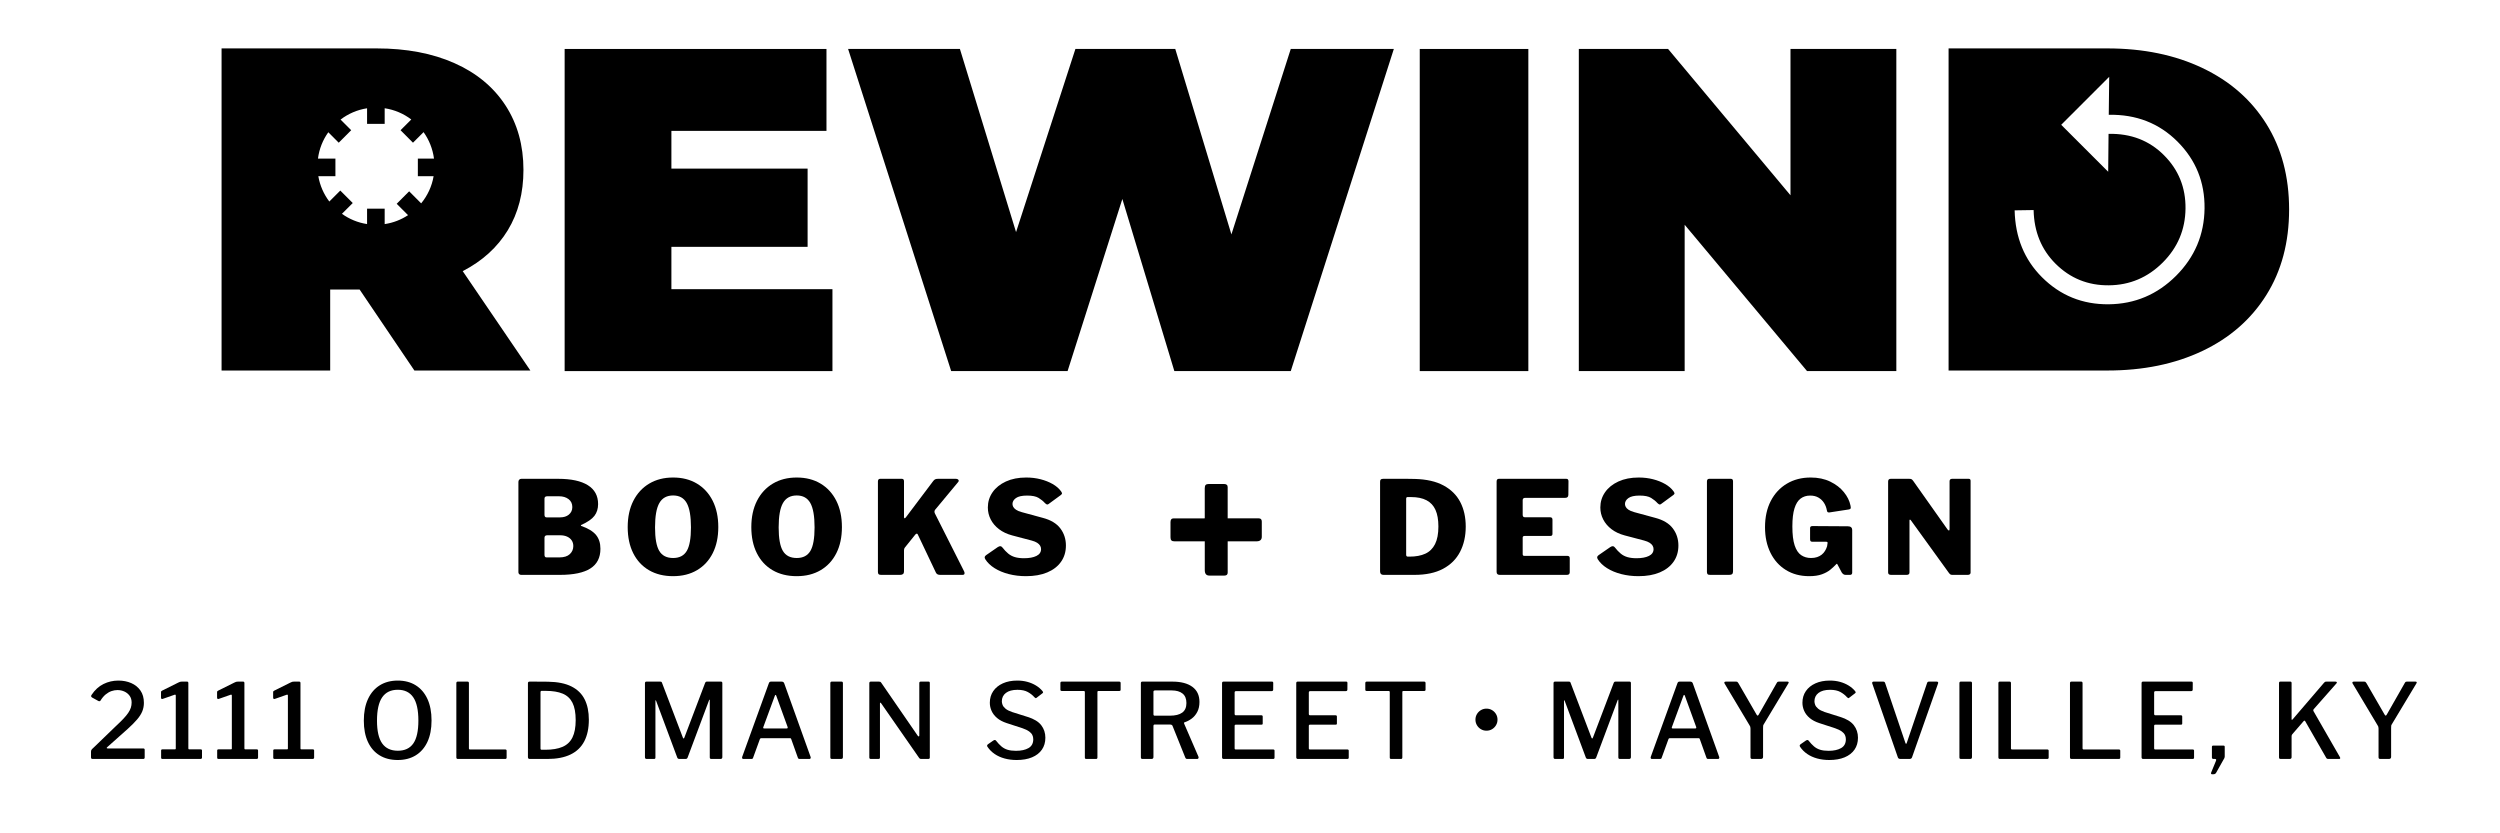
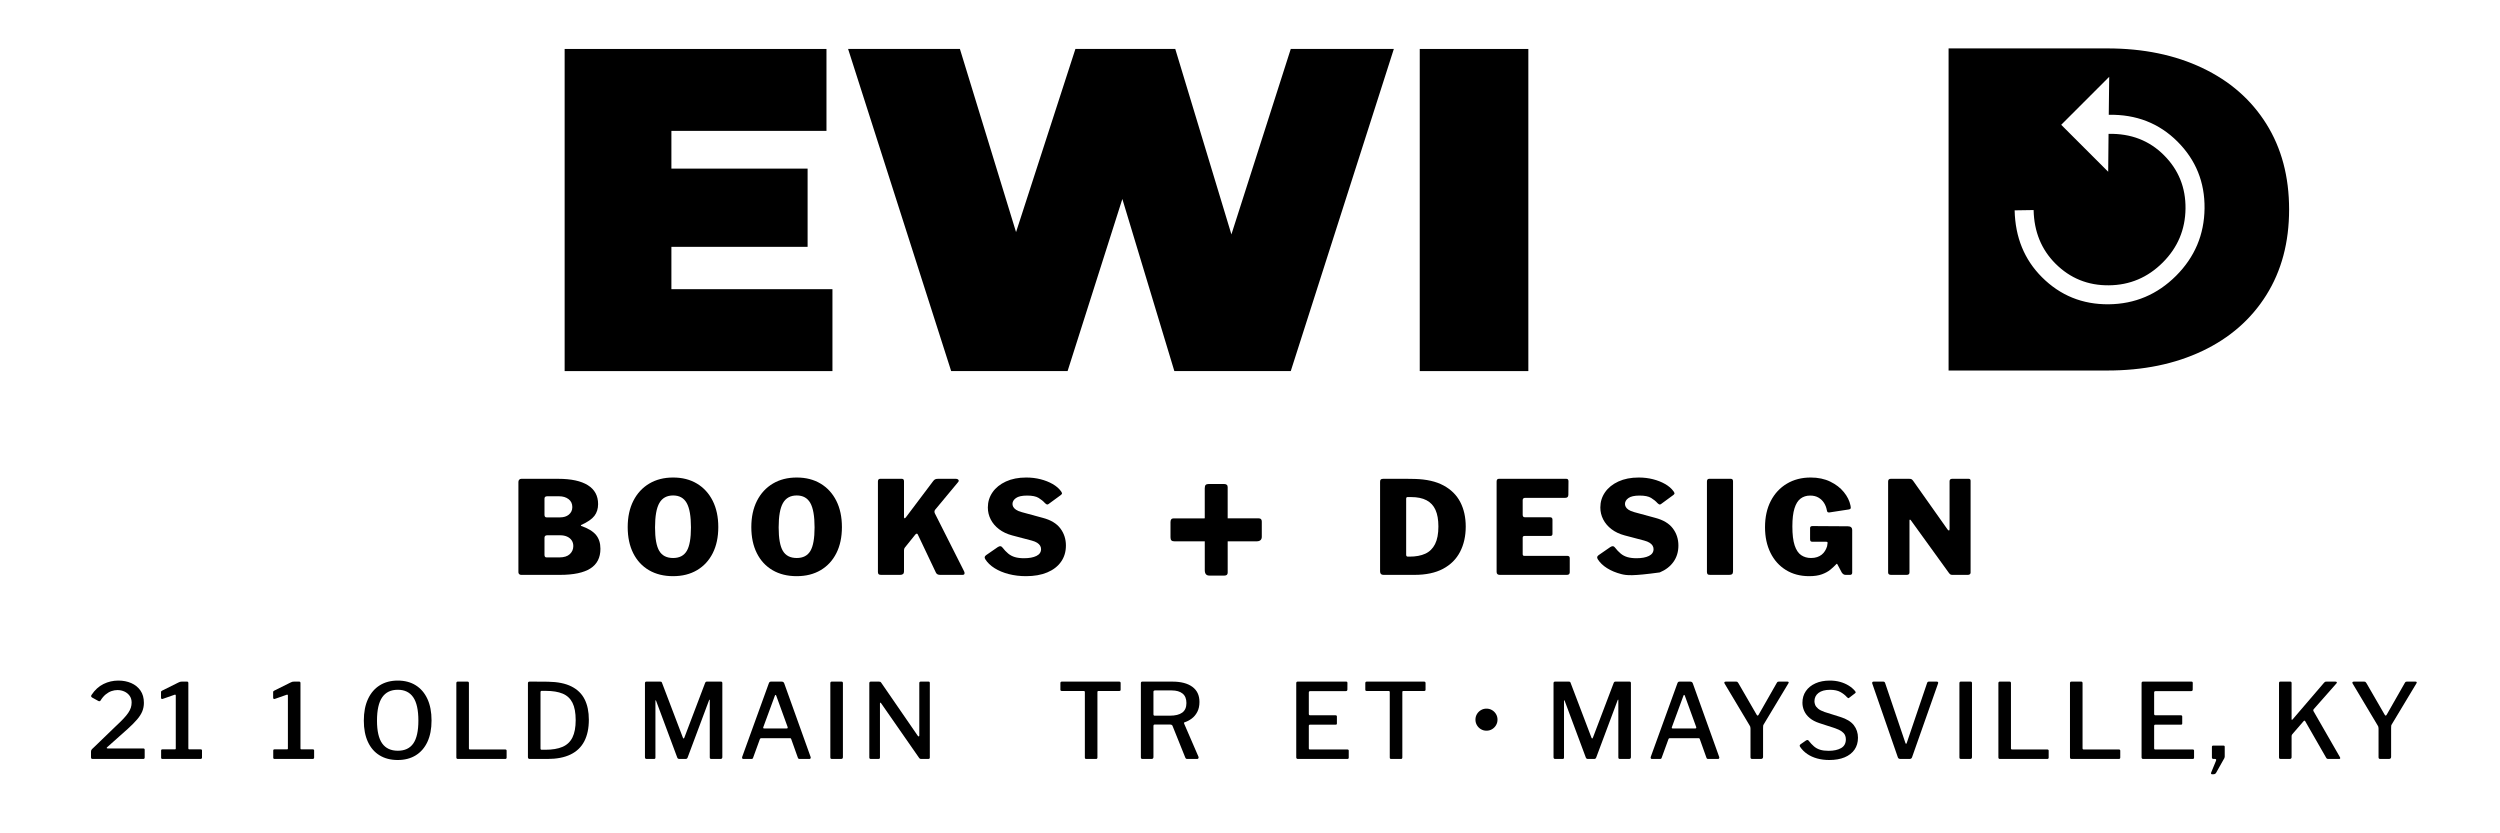
<svg xmlns="http://www.w3.org/2000/svg" width="100%" height="100%" viewBox="0 0 900 300" version="1.1" xml:space="preserve" style="fill-rule:evenodd;clip-rule:evenodd;stroke-linejoin:round;stroke-miterlimit:2;">
  <g id="Artboard1" transform="matrix(1,0,0,0.5,0,0)">
    <rect x="0" y="0" width="900" height="600" style="fill:none;" />
    <g>
      <g transform="matrix(1,0,0,1,-0.765,9.32143e-13)">
        <g transform="matrix(1.076,0,0,2.152,-1591.67,-6271.41)">
-           <path d="M1600.28,3011.1L1590.43,3011.1L1590.43,3038.19L1554.09,3038.19L1554.09,2930.42L1605.98,2930.42C1615.93,2930.42 1624.61,2932.06 1632,2935.35C1639.39,2938.63 1645.08,2943.35 1649.09,2949.51C1653.09,2955.67 1655.09,2962.86 1655.09,2971.07C1655.09,2978.76 1653.35,2985.49 1649.86,2991.24C1646.37,2996.98 1641.34,3001.55 1634.77,3004.94L1657.4,3038.19L1618.6,3038.19L1600.28,3011.1ZM1589.8,2958.47C1587.98,2961.02 1586.76,2964.02 1586.34,2967.28L1592.18,2967.28L1592.18,2973.18L1586.46,2973.18C1587,2976.32 1588.29,2979.21 1590.14,2981.65L1593.81,2977.98L1597.98,2982.15L1594.36,2985.76C1596.81,2987.52 1599.67,2988.72 1602.77,2989.19L1602.77,2984.03L1608.66,2984.03L1608.66,2989.2C1611.52,2988.78 1614.17,2987.73 1616.48,2986.21L1612.68,2982.41L1616.85,2978.23L1620.87,2982.26C1622.98,2979.69 1624.45,2976.59 1625.03,2973.18L1619.76,2973.18L1619.76,2967.28L1625.16,2967.28C1624.73,2964.01 1623.5,2960.99 1621.67,2958.43L1618.13,2961.97L1613.97,2957.79L1617.56,2954.2C1615.01,2952.26 1611.97,2950.94 1608.66,2950.44L1608.66,2955.66L1602.77,2955.66L1602.77,2950.45C1599.47,2950.96 1596.44,2952.29 1593.9,2954.23L1597.46,2957.79L1593.29,2961.97L1589.8,2958.47Z" style="fill-rule:nonzero;" />
-         </g>
+           </g>
        <g transform="matrix(0.348,0,0,0.71,-106.537,-500.01)">
          <path d="M1169.49,997.49L1169.49,1080.56L892.449,1080.56L892.449,753.89L1163.31,753.89L1163.31,836.957L1002.89,836.957L1002.89,875.223L1143.79,875.223L1143.79,954.557L1002.89,954.557L1002.89,997.49L1169.49,997.49Z" style="fill-rule:nonzero;" />
        </g>
        <g transform="matrix(0.348,0,0,0.71,-106.537,-500.01)">
          <path d="M1750.24,753.89L1643.61,1080.56L1523.18,1080.56L1469.39,906.023L1412.74,1080.56L1292.31,1080.56L1185.68,753.89L1301.35,753.89L1359.43,939.623L1420.83,753.89L1524.13,753.89L1582.21,941.957L1643.61,753.89L1750.24,753.89Z" style="fill-rule:nonzero;" />
        </g>
        <g transform="matrix(0.348,0,0,0.71,-105.827,-500.01)">
          <rect x="1775" y="753.89" width="112.341" height="326.667" style="fill-rule:nonzero;" />
        </g>
        <g transform="matrix(0.348,0,0,0.71,-106.537,-500.01)">
-           <path d="M2270.06,753.89L2270.06,1080.56L2177.71,1080.56L2051.09,932.157L2051.09,1080.56L1941.6,1080.56L1941.6,753.89L2033.95,753.89L2160.57,902.29L2160.57,753.89L2270.06,753.89Z" style="fill-rule:nonzero;" />
-         </g>
+           </g>
        <g transform="matrix(1.076,0,0,2.152,-1591.67,-6271.41)">
          <path d="M2131.9,2930.42L2185.02,2930.42C2197.03,2930.42 2207.63,2932.6 2216.81,2936.97C2226,2941.33 2233.13,2947.56 2238.21,2955.67C2243.29,2963.78 2245.83,2973.33 2245.83,2984.31C2245.83,2995.29 2243.29,3004.84 2238.21,3012.94C2233.13,3021.05 2226,3027.29 2216.81,3031.65C2207.63,3036.01 2197.03,3038.19 2185.02,3038.19L2131.9,3038.19L2131.9,2930.42ZM2185.49,2952.63L2185.64,2939.92L2169.58,2955.98L2185.3,2971.69L2185.42,2959.01C2192.87,2958.85 2199.05,2961.23 2203.95,2966.14C2208.84,2971.02 2211.25,2976.98 2211.17,2984.01C2211.09,2991.05 2208.55,2997.05 2203.57,3002.04C2198.54,3007.07 2192.53,3009.62 2185.53,3009.68C2178.53,3009.75 2172.57,3007.33 2167.66,3002.43C2162.94,2997.7 2160.5,2991.72 2160.35,2984.5L2154,2984.6C2154.2,2993.62 2157.24,3001.07 2163.13,3006.96C2169.26,3013.09 2176.7,3016.11 2185.47,3016.03C2194.23,3015.94 2201.74,3012.76 2208.02,3006.49C2214.27,3000.23 2217.44,2992.72 2217.54,2983.95C2217.64,2975.18 2214.62,2967.73 2208.49,2961.6C2202.34,2955.45 2194.67,2952.46 2185.49,2952.63Z" style="fill-rule:nonzero;" />
        </g>
      </g>
      <g transform="matrix(0.452,0,0,0.089,75,317.08)">
        <path d="M249.114,1087.96C248.484,1087.96 247.968,1085.9 247.566,1081.8C247.163,1077.69 246.962,1072.73 246.962,1066.93L246.962,335.768C246.962,328.568 247.178,322.614 247.611,317.906C248.043,313.199 248.608,310.845 249.305,310.845L278.617,310.845C288.955,310.845 296.842,328.101 302.279,362.614C307.717,397.126 310.435,448.055 310.435,515.4C310.435,552.765 309.455,584.501 307.494,610.608C305.533,636.715 302.025,661.267 296.971,684.264C296.816,684.962 296.738,686.233 296.738,688.077C296.738,689.921 296.816,691.192 296.971,691.89C302.517,711.8 306.456,736.213 308.787,765.129C311.119,794.045 312.285,831.375 312.285,877.119C312.285,948.653 309.619,1001.68 304.288,1036.19C298.956,1070.7 290.886,1087.96 280.079,1087.96L249.114,1087.96ZM279.565,946.7C283.286,946.7 286.07,937.817 287.917,920.051C289.764,902.284 290.687,880.735 290.687,855.403C290.687,836.998 290.24,821.25 289.346,808.159C288.452,795.067 287.223,785.042 285.659,778.081C284.095,771.121 282.277,767.641 280.206,767.641L269.928,767.641C268.465,767.641 267.734,774.399 267.734,787.916L267.734,925.394C267.734,939.598 268.269,946.7 269.34,946.7L279.565,946.7ZM280.206,622.783C281.6,622.783 282.877,620.964 284.039,617.326C285.2,613.687 286.218,608.216 287.092,600.912C287.965,593.608 288.652,584.927 289.151,574.868C289.651,564.809 289.9,553.054 289.9,539.603C289.9,511.958 288.899,490.463 286.895,475.119C284.891,459.775 282.379,452.102 279.359,452.102L269.899,452.102C268.456,452.102 267.734,458.506 267.734,471.314L267.734,601.46C267.734,615.675 268.269,622.783 269.34,622.783L280.206,622.783Z" style="fill-rule:nonzero;" />
        <path d="M370.173,1098.43C362.787,1098.43 356.382,1082.37 350.96,1050.24C345.537,1018.11 341.356,972.267 338.417,912.711C335.478,853.156 334.008,782.849 334.008,701.79C334.008,619.925 335.51,548.969 338.513,488.922C341.516,428.876 345.728,382.439 351.151,349.612C356.574,316.785 362.919,300.372 370.187,300.372C377.456,300.372 383.784,316.785 389.172,349.612C394.561,382.439 398.739,428.83 401.709,488.783C404.678,548.737 406.163,619.641 406.163,701.496C406.163,782.554 404.693,852.736 401.754,912.04C398.814,971.345 394.648,1017.24 389.254,1049.71C383.86,1082.19 377.5,1098.43 370.173,1098.43ZM370.202,951.462C375.211,951.462 378.828,932.4 381.051,894.277C383.275,856.153 384.387,792.798 384.387,704.212C384.387,613.019 383.255,547.106 380.993,506.473C378.73,465.84 375.128,445.524 370.187,445.524C365.178,445.524 361.525,465.865 359.228,506.547C356.931,547.229 355.782,613.117 355.782,704.212C355.782,792.7 356.904,856.03 359.146,894.203C361.388,932.376 365.074,951.462 370.202,951.462Z" style="fill-rule:nonzero;" />
        <path d="M468.634,1098.43C461.248,1098.43 454.843,1082.37 449.421,1050.24C443.998,1018.11 439.817,972.267 436.878,912.711C433.939,853.156 432.469,782.849 432.469,701.79C432.469,619.925 433.97,548.969 436.973,488.922C439.976,428.876 444.189,382.439 449.612,349.612C455.034,316.785 461.38,300.372 468.648,300.372C475.916,300.372 482.245,316.785 487.633,349.612C493.021,382.439 497.2,428.83 500.17,488.783C503.139,548.737 504.624,619.641 504.624,701.496C504.624,782.554 503.154,852.736 500.215,912.04C497.275,971.345 493.109,1017.24 487.715,1049.71C482.321,1082.19 475.961,1098.43 468.634,1098.43ZM468.663,951.462C473.672,951.462 477.288,932.4 479.512,894.277C481.736,856.153 482.848,792.798 482.848,704.212C482.848,613.019 481.716,547.106 479.453,506.473C477.191,465.84 473.589,445.524 468.648,445.524C463.639,445.524 459.986,465.865 457.689,506.547C455.392,547.229 454.243,613.117 454.243,704.212C454.243,792.7 455.364,856.03 457.607,894.203C459.849,932.376 463.534,951.462 468.663,951.462Z" style="fill-rule:nonzero;" />
        <path d="M601.923,1058.94C602.297,1066.46 602.405,1073.17 602.249,1079.09C602.092,1085 601.556,1087.96 600.64,1087.96L582.803,1087.96C581.132,1087.96 580.017,1081.69 579.457,1069.17L564.996,759.868C564.476,751.369 563.77,752.875 562.876,764.384L554.716,867.611C554.287,872.597 554.072,880.037 554.072,889.932L554.072,1060.46C554.072,1078.79 553.05,1087.96 551.005,1087.96L535.834,1087.96C534.842,1087.96 534.171,1086.05 533.823,1082.25C533.474,1078.44 533.3,1072.38 533.3,1064.08L533.3,332.773C533.3,318.154 533.899,310.845 535.097,310.845L552.364,310.845C553.503,310.845 554.072,317.554 554.072,330.973L554.072,618.692C554.072,626.307 554.212,630.139 554.492,630.188C554.772,630.237 555.108,627.96 555.5,623.356L577.225,330.384C577.716,323.576 578.225,318.618 578.75,315.509C579.276,312.4 580.09,310.845 581.191,310.845L595.203,310.845C596.254,310.845 596.989,313.676 597.408,319.338C597.826,325 597.725,331.284 597.106,338.19L578.908,560.517C578.238,569.135 578.15,579.057 578.643,590.283L601.923,1058.94Z" style="fill-rule:nonzero;" />
        <path d="M666.325,507.169C664.978,491.764 663.29,477.792 661.261,465.251C659.232,452.711 656.178,446.44 652.098,446.44C648.016,446.44 645.057,453.152 643.222,466.577C641.387,480.001 640.47,495.986 640.47,514.533C640.47,521.777 640.67,529.46 641.07,537.582C641.471,545.704 642.209,553.502 643.286,560.975C644.363,568.448 645.89,574.95 647.866,580.481L664.532,626.514C670.926,643.446 675.607,671.884 678.576,711.83C681.545,751.775 683.029,797.959 683.029,850.379C683.029,900.792 681.738,944.624 679.155,981.875C676.572,1019.13 672.912,1047.87 668.173,1068.09C663.435,1088.32 657.782,1098.43 651.215,1098.43C646.382,1098.43 641.816,1092.82 637.516,1081.58C633.217,1070.35 629.45,1054.41 626.215,1033.75C622.98,1013.09 620.512,989.002 618.811,961.477C618.419,954.375 618.26,948.475 618.333,943.779C618.407,939.082 618.771,934.088 619.428,928.797L628.715,863.503C629.617,857.601 630.353,855.103 630.923,856.008C631.492,856.914 631.973,860.012 632.365,865.303C633.929,885.628 635.493,902.385 637.057,915.575C638.621,928.765 640.418,938.346 642.446,944.319C644.474,950.292 646.895,953.278 649.708,953.278C653.797,953.278 657.073,947.128 659.537,934.828C662,922.527 663.232,904.109 663.232,879.573C663.232,869.46 662.976,860.091 662.463,851.467C661.951,842.843 661.164,835.089 660.102,828.205C659.04,821.321 657.6,815.365 655.782,810.335L640.174,768.557C636.12,757.517 632.651,740.841 629.768,718.531C626.885,696.221 624.678,669.932 623.146,639.663C621.615,609.394 620.849,577.066 620.849,542.679C620.849,497.492 622.096,456.551 624.59,419.856C627.084,383.162 630.629,354.074 635.226,332.593C639.824,311.112 645.225,300.372 651.43,300.372C655.419,300.372 659.203,304.989 662.782,314.224C666.361,323.459 669.577,336.335 672.429,352.852C675.281,369.37 677.518,389.001 679.141,411.748C679.465,416.254 679.705,420.934 679.862,425.788C680.02,430.643 679.779,435.673 679.141,440.876L669.167,515.105C668.716,518.411 668.304,519.54 667.931,518.493C667.557,517.445 667.022,513.671 666.325,507.169Z" style="fill-rule:nonzero;" />
        <path d="M839.037,779.655C839.037,804.337 837.607,816.678 834.745,816.678L769.708,816.884C768.413,816.884 767.525,814.254 767.043,808.992C766.562,803.73 766.322,795.349 766.322,783.848L766.322,661.416C766.322,641.072 767.141,630.9 768.779,630.9L836.665,630.717C838.247,630.717 839.037,639.545 839.037,657.201L839.037,779.655ZM797.26,1093.66C794.838,1093.66 793.627,1079.08 793.627,1049.9L793.607,387.159C793.607,373.84 793.865,364.764 794.381,359.93C794.897,355.096 795.72,352.679 796.849,352.679L808.863,352.679C810.86,352.679 811.858,361.018 811.858,377.697L811.876,1069.49C811.876,1085.61 811.01,1093.66 809.277,1093.66L797.26,1093.66Z" style="fill-rule:nonzero;" />
        <path d="M935.783,310.845L941.438,310.845C943.721,310.845 946.114,310.87 948.616,310.919C951.119,310.968 953.472,310.992 955.676,310.992C957.88,310.992 959.65,311.292 960.987,311.892C970.225,314.402 977.83,332.029 983.802,364.774C989.774,397.519 994.212,442.248 997.116,498.962C1000.02,555.675 1001.47,621.801 1001.47,697.339C1001.47,774.448 999.969,842.481 996.963,901.436C993.958,960.391 989.435,1006.22 983.397,1038.91C977.358,1071.61 969.793,1087.96 960.701,1087.96L935.946,1087.96C934.148,1087.96 933.248,1078.44 933.248,1059.42L933.248,334.868C933.248,325.955 933.437,319.723 933.815,316.172C934.193,312.621 934.849,310.845 935.783,310.845ZM955.049,458.566C954.363,458.566 954.021,463.454 954.021,473.229L954.021,925.524C954.021,935.43 954.486,940.383 955.416,940.383L956.744,940.383C961.683,940.383 965.852,932.498 969.25,916.729C972.649,900.959 975.24,875.117 977.022,839.202C978.805,803.288 979.696,755.782 979.696,696.685C979.696,641.962 978.923,597.167 977.379,562.3C975.834,527.433 973.451,501.427 970.229,484.283C967.008,467.139 962.906,458.566 957.925,458.566L955.049,458.566Z" style="fill-rule:nonzero;" />
        <path d="M1026.06,333.068C1026.06,318.253 1026.66,310.845 1027.87,310.845L1081.6,310.845C1082.73,310.845 1083.3,317.505 1083.3,330.826L1083.21,439.355C1083.21,456.286 1082.4,464.752 1080.79,464.752L1048.99,464.752C1047.55,464.752 1046.83,470.905 1046.83,483.211L1046.83,601.902C1046.83,615.212 1047.4,621.867 1048.55,621.867L1068.59,621.867C1069.9,621.867 1070.55,628.227 1070.55,640.948L1070.55,756.709C1070.55,761.302 1070.43,765.178 1070.18,768.336C1069.93,771.495 1069.48,773.074 1068.84,773.074L1048.37,773.074C1047.34,773.074 1046.83,777.721 1046.83,787.016L1046.83,920.108C1046.83,929.403 1047.23,934.05 1048.02,934.05L1082.24,934.05C1083.62,934.05 1084.31,940.111 1084.31,952.231L1084.31,1067.08C1084.31,1072.88 1084.14,1077.81 1083.8,1081.87C1083.46,1085.93 1082.88,1087.96 1082.08,1087.96L1028.58,1087.96C1026.9,1087.96 1026.06,1079.95 1026.06,1063.93L1026.06,333.068Z" style="fill-rule:nonzero;" />
-         <path d="M1154.15,507.169C1152.8,491.764 1151.11,477.792 1149.09,465.251C1147.06,452.711 1144,446.44 1139.92,446.44C1135.84,446.44 1132.88,453.152 1131.05,466.577C1129.21,480.001 1128.29,495.986 1128.29,514.533C1128.29,521.777 1128.49,529.46 1128.89,537.582C1129.29,545.704 1130.03,553.502 1131.11,560.975C1132.19,568.448 1133.71,574.95 1135.69,580.481L1152.36,626.514C1158.75,643.446 1163.43,671.884 1166.4,711.83C1169.37,751.775 1170.85,797.959 1170.85,850.379C1170.85,900.792 1169.56,944.624 1166.98,981.875C1164.39,1019.13 1160.74,1047.87 1156,1068.09C1151.26,1088.32 1145.61,1098.43 1139.04,1098.43C1134.2,1098.43 1129.64,1092.82 1125.34,1081.58C1121.04,1070.35 1117.27,1054.41 1114.04,1033.75C1110.8,1013.09 1108.34,989.002 1106.63,961.477C1106.24,954.375 1106.08,948.475 1106.16,943.779C1106.23,939.082 1106.6,934.088 1107.25,928.797L1116.54,863.503C1117.44,857.601 1118.18,855.103 1118.75,856.008C1119.32,856.914 1119.8,860.012 1120.19,865.303C1121.75,885.628 1123.32,902.385 1124.88,915.575C1126.44,928.765 1128.24,938.346 1130.27,944.319C1132.3,950.292 1134.72,953.278 1137.53,953.278C1141.62,953.278 1144.9,947.128 1147.36,934.828C1149.82,922.527 1151.06,904.109 1151.06,879.573C1151.06,869.46 1150.8,860.091 1150.29,851.467C1149.77,842.843 1148.99,835.089 1147.92,828.205C1146.86,821.321 1145.42,815.365 1143.61,810.335L1128,768.557C1123.94,757.517 1120.47,740.841 1117.59,718.531C1114.71,696.221 1112.5,669.932 1110.97,639.663C1109.44,609.394 1108.67,577.066 1108.67,542.679C1108.67,497.492 1109.92,456.551 1112.41,419.856C1114.91,383.162 1118.45,354.074 1123.05,332.593C1127.65,311.112 1133.05,300.372 1139.25,300.372C1143.24,300.372 1147.03,304.989 1150.61,314.224C1154.18,323.459 1157.4,336.335 1160.25,352.852C1163.1,369.37 1165.34,389.001 1166.96,411.748C1167.29,416.254 1167.53,420.934 1167.69,425.788C1167.84,430.643 1167.6,435.673 1166.96,440.876L1156.99,515.105C1156.54,518.411 1156.13,519.54 1155.75,518.493C1155.38,517.445 1154.85,513.671 1154.15,507.169Z" style="fill-rule:nonzero;" />
+         <path d="M1154.15,507.169C1152.8,491.764 1151.11,477.792 1149.09,465.251C1147.06,452.711 1144,446.44 1139.92,446.44C1135.84,446.44 1132.88,453.152 1131.05,466.577C1129.21,480.001 1128.29,495.986 1128.29,514.533C1128.29,521.777 1128.49,529.46 1128.89,537.582C1129.29,545.704 1130.03,553.502 1131.11,560.975C1132.19,568.448 1133.71,574.95 1135.69,580.481L1152.36,626.514C1158.75,643.446 1163.43,671.884 1166.4,711.83C1169.37,751.775 1170.85,797.959 1170.85,850.379C1170.85,900.792 1169.56,944.624 1166.98,981.875C1164.39,1019.13 1160.74,1047.87 1156,1068.09C1134.2,1098.43 1129.64,1092.82 1125.34,1081.58C1121.04,1070.35 1117.27,1054.41 1114.04,1033.75C1110.8,1013.09 1108.34,989.002 1106.63,961.477C1106.24,954.375 1106.08,948.475 1106.16,943.779C1106.23,939.082 1106.6,934.088 1107.25,928.797L1116.54,863.503C1117.44,857.601 1118.18,855.103 1118.75,856.008C1119.32,856.914 1119.8,860.012 1120.19,865.303C1121.75,885.628 1123.32,902.385 1124.88,915.575C1126.44,928.765 1128.24,938.346 1130.27,944.319C1132.3,950.292 1134.72,953.278 1137.53,953.278C1141.62,953.278 1144.9,947.128 1147.36,934.828C1149.82,922.527 1151.06,904.109 1151.06,879.573C1151.06,869.46 1150.8,860.091 1150.29,851.467C1149.77,842.843 1148.99,835.089 1147.92,828.205C1146.86,821.321 1145.42,815.365 1143.61,810.335L1128,768.557C1123.94,757.517 1120.47,740.841 1117.59,718.531C1114.71,696.221 1112.5,669.932 1110.97,639.663C1109.44,609.394 1108.67,577.066 1108.67,542.679C1108.67,497.492 1109.92,456.551 1112.41,419.856C1114.91,383.162 1118.45,354.074 1123.05,332.593C1127.65,311.112 1133.05,300.372 1139.25,300.372C1143.24,300.372 1147.03,304.989 1150.61,314.224C1154.18,323.459 1157.4,336.335 1160.25,352.852C1163.1,369.37 1165.34,389.001 1166.96,411.748C1167.29,416.254 1167.53,420.934 1167.69,425.788C1167.84,430.643 1167.6,435.673 1166.96,440.876L1156.99,515.105C1156.54,518.411 1156.13,519.54 1155.75,518.493C1155.38,517.445 1154.85,513.671 1154.15,507.169Z" style="fill-rule:nonzero;" />
        <path d="M1212.63,310.845C1213.78,310.845 1214.36,317.647 1214.36,331.251L1214.36,1060.04C1214.36,1070.34 1214.11,1077.57 1213.62,1081.72C1213.13,1085.88 1212.34,1087.96 1211.26,1087.96L1196.13,1087.96C1195.12,1087.96 1194.44,1086.05 1194.1,1082.25C1193.76,1078.44 1193.58,1072.34 1193.58,1063.93L1193.58,333.068C1193.58,318.253 1194.19,310.845 1195.39,310.845L1212.63,310.845Z" style="fill-rule:nonzero;" />
        <path d="M1275.04,1098.43C1267.96,1098.43 1261.78,1081.84 1256.49,1048.67C1251.19,1015.49 1247.09,969.1 1244.19,909.495C1241.29,849.891 1239.84,780.907 1239.84,702.543C1239.84,620.874 1241.37,550.016 1244.43,489.97C1247.5,429.923 1251.76,383.312 1257.24,350.136C1262.71,316.96 1269.03,300.372 1276.2,300.372C1282.11,300.372 1287.3,311.429 1291.78,333.542C1296.26,355.656 1299.88,383.882 1302.62,418.22C1305.37,452.558 1307.13,488.48 1307.89,525.988C1308.19,538.926 1308.23,547.297 1308.02,551.099C1307.81,554.901 1307.33,557.456 1306.58,558.766L1290.93,583.116C1290.2,583.203 1289.74,581.67 1289.54,578.517C1289.35,575.365 1289.18,570.586 1289.06,564.182C1288.68,542.996 1287.95,523.598 1286.85,505.99C1285.75,488.382 1284.28,474.055 1282.45,463.009C1280.62,451.963 1278.39,446.44 1275.76,446.44C1272.82,446.44 1270.29,454.533 1268.17,470.717C1266.05,486.901 1264.43,513.221 1263.31,549.675C1262.18,586.13 1261.62,634.991 1261.62,696.259C1261.62,761.019 1262.22,811.975 1263.43,849.127C1264.64,886.28 1266.36,912.624 1268.6,928.159C1270.84,943.694 1273.46,951.462 1276.47,951.462C1278.27,951.462 1279.87,949.1 1281.29,944.376C1282.7,939.652 1283.94,932.948 1285,924.264C1286.06,915.58 1286.94,905.451 1287.63,893.876C1288.33,882.301 1288.88,869.716 1289.29,856.123L1289.56,836.617C1289.91,825.609 1289.6,820.105 1288.61,820.105L1277.6,820.105C1276.97,820.105 1276.5,818.679 1276.19,815.826C1275.88,812.973 1275.73,807.488 1275.73,799.371L1275.73,709.334C1275.73,698.523 1276.37,693.117 1277.66,693.117L1305.82,694.917C1306.97,694.917 1307.83,697.549 1308.41,702.813C1308.98,708.077 1309.27,715.067 1309.27,723.784L1309.27,1071.02C1309.27,1075.91 1309.13,1079.95 1308.84,1083.15C1308.55,1086.36 1308.14,1087.96 1307.62,1087.96L1304.01,1087.96C1303.43,1087.96 1302.89,1086.56 1302.42,1083.75C1301.94,1080.95 1301.47,1076.2 1300.99,1069.5L1297.45,1001.85C1297.33,999.557 1297.18,998.411 1297.01,998.411C1296.84,998.411 1296.62,1000.16 1296.36,1003.65C1295.12,1017.24 1293.61,1031.43 1291.84,1046.21C1290.07,1060.99 1287.83,1073.39 1285.12,1083.41C1282.41,1093.42 1279.05,1098.43 1275.04,1098.43Z" style="fill-rule:nonzero;" />
        <path d="M1402.11,310.845C1403.09,310.845 1403.57,316.442 1403.57,327.635L1403.57,1070.25C1403.57,1075.55 1403.37,1079.83 1402.97,1083.08C1402.56,1086.33 1402.04,1087.96 1401.4,1087.96L1389.05,1087.96C1388.52,1087.96 1388.07,1087.18 1387.7,1085.62C1387.34,1084.07 1386.9,1080.04 1386.39,1073.54L1355.96,645.742C1355.68,641.957 1355.43,640.413 1355.22,641.111C1355.01,641.809 1354.9,643.953 1354.9,647.542L1354.9,1066.78C1354.96,1080.9 1354.21,1087.96 1352.63,1087.96L1340.23,1087.96C1338.66,1087.96 1337.88,1081.45 1337.88,1068.45L1337.88,333.068C1337.88,318.253 1338.58,310.845 1339.96,310.845L1354.66,310.845C1355.49,310.845 1356.11,311.947 1356.52,314.151C1356.93,316.354 1357.39,321.007 1357.89,328.109L1385.2,720.544C1385.66,726.642 1386.05,729.419 1386.35,728.873C1386.66,728.328 1386.82,724.253 1386.82,716.649L1386.82,331.104C1386.82,317.598 1387.5,310.845 1388.88,310.845L1402.11,310.845Z" style="fill-rule:nonzero;" />
      </g>
    </g>
    <g transform="matrix(1.156,0,0,0.355,-76.657,369.945)">
      <path d="M102.36,430.842C103.307,425.113 104.097,420.069 104.73,415.708C105.362,411.347 105.868,407.351 106.245,403.72C106.623,400.089 106.894,396.602 107.058,393.257C107.221,389.913 107.303,386.434 107.303,382.819C107.303,377.318 107.091,372.691 106.666,368.941C106.242,365.19 105.697,362.34 105.032,360.392C104.367,358.444 103.649,357.47 102.878,357.47C102.273,357.47 101.658,358.169 101.032,359.566C100.406,360.964 99.801,363.23 99.216,366.365C98.63,369.501 98.093,373.667 97.605,378.865C97.543,379.521 97.449,379.934 97.32,380.104C97.191,380.273 97.042,380.019 96.871,379.341L94.992,372.578C94.809,371.816 94.708,370.976 94.691,370.059C94.673,369.142 94.72,368.185 94.834,367.19C95.854,357.179 97.089,349.847 98.537,345.194C99.984,340.54 101.529,338.213 103.172,338.213C104.645,338.213 105.981,339.913 107.18,343.314C108.379,346.714 109.336,351.757 110.051,358.441C110.767,365.126 111.124,373.442 111.124,383.391C111.124,389.41 110.961,395.085 110.633,400.417C110.305,405.748 109.771,411.254 109.029,416.937C108.287,422.619 107.304,429.069 106.078,436.286L99.694,473.324C99.568,473.972 99.517,474.556 99.543,475.078C99.568,475.6 99.683,475.861 99.888,475.861L110.891,475.861C111.211,475.861 111.371,476.745 111.371,478.511L111.371,494.299C111.371,495.154 111.334,495.853 111.262,496.397C111.189,496.941 111.063,497.213 110.884,497.213L95.241,497.213C95.018,497.213 94.864,496.964 94.779,496.467C94.693,495.969 94.651,494.994 94.651,493.543L94.651,482.423C94.651,481.471 94.67,480.614 94.71,479.851C94.749,479.087 94.847,478.135 95.003,476.995C95.159,475.854 95.394,474.408 95.707,472.657L102.36,430.842Z" />
      <path d="M128.778,477.692C129.072,477.692 129.219,478.493 129.219,480.097L129.219,494.55C129.219,495.156 129.182,495.751 129.11,496.336C129.037,496.921 128.917,497.213 128.751,497.213L116.923,497.213C116.632,497.213 116.487,496.354 116.487,494.636L116.487,480.097C116.487,478.493 116.623,477.692 116.896,477.692L120.775,477.692C120.959,477.692 121.051,477.264 121.051,476.41L121.051,368.772C121.051,367.122 120.937,366.496 120.708,366.892L116.968,375.419C116.626,376.016 116.455,375.058 116.455,372.545L116.455,362.237C116.455,361.068 116.479,360.282 116.527,359.879C116.575,359.475 116.67,359.046 116.81,358.59L121.831,342.293C122.063,341.498 122.252,340.971 122.399,340.714C122.545,340.456 122.719,340.327 122.92,340.327L124.573,340.327C124.835,340.327 124.966,341.311 124.966,343.277L124.966,475.901C124.966,477.095 125.047,477.692 125.208,477.692L128.778,477.692Z" />
-       <path d="M146.237,477.692C146.531,477.692 146.678,478.493 146.678,480.097L146.678,494.55C146.678,495.156 146.642,495.751 146.569,496.336C146.496,496.921 146.377,497.213 146.21,497.213L134.382,497.213C134.091,497.213 133.946,496.354 133.946,494.636L133.946,480.097C133.946,478.493 134.082,477.692 134.355,477.692L138.234,477.692C138.418,477.692 138.51,477.264 138.51,476.41L138.51,368.772C138.51,367.122 138.396,366.496 138.167,366.892L134.427,375.419C134.085,376.016 133.914,375.058 133.914,372.545L133.914,362.237C133.914,361.068 133.938,360.282 133.986,359.879C134.035,359.475 134.129,359.046 134.269,358.59L139.291,342.293C139.522,341.498 139.711,340.971 139.858,340.714C140.004,340.456 140.178,340.327 140.379,340.327L142.032,340.327C142.294,340.327 142.425,341.311 142.425,343.277L142.425,475.901C142.425,477.095 142.506,477.692 142.668,477.692L146.237,477.692Z" />
      <path d="M163.696,477.692C163.99,477.692 164.137,478.493 164.137,480.097L164.137,494.55C164.137,495.156 164.101,495.751 164.028,496.336C163.955,496.921 163.836,497.213 163.669,497.213L151.841,497.213C151.55,497.213 151.405,496.354 151.405,494.636L151.405,480.097C151.405,478.493 151.541,477.692 151.814,477.692L155.693,477.692C155.877,477.692 155.969,477.264 155.969,476.41L155.969,368.772C155.969,367.122 155.855,366.496 155.626,366.892L151.886,375.419C151.544,376.016 151.373,375.058 151.373,372.545L151.373,362.237C151.373,361.068 151.397,360.282 151.445,359.879C151.494,359.475 151.588,359.046 151.728,358.59L156.75,342.293C156.981,341.498 157.17,340.971 157.317,340.714C157.463,340.456 157.637,340.327 157.838,340.327L159.491,340.327C159.753,340.327 159.884,341.311 159.884,343.277L159.884,475.901C159.884,477.095 159.965,477.692 160.127,477.692L163.696,477.692Z" />
      <path d="M190.172,499.328C187.996,499.328 186.117,496.195 184.537,489.93C182.956,483.665 181.74,474.569 180.89,462.642C180.04,450.714 179.614,436.314 179.614,419.441C179.614,402.345 180.047,387.736 180.913,375.614C181.778,363.492 183.002,354.228 184.582,347.822C186.163,341.416 188.033,338.213 190.191,338.213C192.35,338.213 194.214,341.416 195.784,347.822C197.354,354.228 198.567,363.45 199.421,375.49C200.276,387.53 200.703,402.098 200.703,419.193C200.703,436.066 200.278,450.473 199.428,462.412C198.578,474.352 197.364,483.489 195.788,489.824C194.212,496.16 192.34,499.328 190.172,499.328ZM190.211,480.506C192.367,480.506 193.971,475.595 195.024,465.772C196.076,455.949 196.603,440.51 196.603,419.454C196.603,398 196.068,382.204 194.998,372.068C193.928,361.931 192.326,356.862 190.191,356.862C188.035,356.862 186.417,361.952 185.336,372.13C184.256,382.309 183.716,398.084 183.716,419.454C183.716,440.428 184.255,455.847 185.333,465.711C186.411,475.575 188.037,480.506 190.211,480.506Z" />
      <path d="M208.426,343.575C208.426,341.41 208.568,340.327 208.852,340.327L211.929,340.327C212.204,340.327 212.341,341.351 212.341,343.4L212.341,475.604C212.341,477.163 212.452,477.943 212.674,477.943L223.624,477.943C223.931,477.943 224.084,478.784 224.084,480.467L224.084,494.425C224.084,495.279 224.048,495.958 223.975,496.46C223.902,496.962 223.783,497.213 223.616,497.213L208.959,497.213C208.752,497.213 208.612,496.935 208.537,496.379C208.463,495.823 208.426,494.96 208.426,493.791L208.426,343.575Z" />
      <path d="M231.272,340.327L232.422,340.327C232.953,340.327 233.526,340.348 234.141,340.39C234.756,340.432 235.329,340.453 235.859,340.453C236.39,340.453 236.778,340.481 237.025,340.539C240.001,340.854 242.419,344.063 244.28,350.167C246.142,356.271 247.509,364.984 248.382,376.306C249.255,387.628 249.691,401.423 249.691,417.69C249.691,434.843 249.222,449.354 248.283,461.223C247.343,473.092 245.916,482.057 243.999,488.12C242.082,494.182 239.664,497.213 236.745,497.213L231.28,497.213C230.907,497.213 230.72,495.927 230.72,493.354L230.72,343.75C230.72,342.521 230.763,341.643 230.848,341.117C230.933,340.59 231.075,340.327 231.272,340.327ZM234.96,359.112C234.744,359.112 234.636,360.099 234.636,362.072L234.636,476.126C234.636,477.742 234.768,478.551 235.033,478.551L236.08,478.551C238.282,478.551 240.082,476.595 241.482,472.683C242.881,468.772 243.916,462.397 244.586,453.56C245.256,444.722 245.591,433.039 245.591,418.509C245.591,403.59 245.257,391.818 244.589,383.193C243.921,374.568 242.9,368.398 241.528,364.684C240.156,360.969 238.41,359.112 236.292,359.112L234.96,359.112Z" />
      <path d="M267.683,497.213C267.337,497.213 267.163,495.985 267.163,493.53L267.163,343.575C267.163,341.41 267.314,340.327 267.616,340.327L271.86,340.327C272.052,340.327 272.192,340.491 272.279,340.82C272.366,341.148 272.434,341.838 272.483,342.891L278.965,453.855C279.043,455.148 279.125,455.76 279.212,455.689C279.298,455.619 279.376,454.966 279.444,453.73L285.856,343.727C285.966,341.46 286.156,340.327 286.428,340.327L290.849,340.327C291.124,340.327 291.261,341.351 291.261,343.4L291.261,493.44C291.261,495.956 291.062,497.213 290.662,497.213L287.884,497.213C287.687,497.213 287.548,496.956 287.467,496.442C287.386,495.928 287.346,495.086 287.346,493.916L287.346,377.986C287.346,377.189 287.32,376.832 287.267,376.916C287.214,376.999 287.167,377.385 287.128,378.072L280.453,494.276C280.34,496.234 280.131,497.213 279.827,497.213L277.907,497.213C277.555,497.213 277.327,496.276 277.223,494.402L270.643,379.393C270.595,378.53 270.546,378.121 270.498,378.166C270.45,378.211 270.425,378.649 270.425,379.479L270.425,494.177C270.425,495.263 270.392,496.04 270.324,496.51C270.257,496.979 270.129,497.213 269.94,497.213L267.683,497.213Z" />
      <path d="M297.784,497.213C297.635,497.213 297.525,496.805 297.455,495.988C297.385,495.17 297.383,494.131 297.45,492.869L305.742,343.7C305.812,342.504 305.896,341.643 305.994,341.117C306.092,340.59 306.243,340.327 306.448,340.327L309.714,340.327C310.137,340.327 310.412,341.527 310.539,343.925L318.747,493.004C318.808,493.918 318.807,494.848 318.744,495.794C318.681,496.74 318.569,497.213 318.407,497.213L315.326,497.213C315.047,497.213 314.866,496.387 314.784,494.735L312.717,457.004C312.687,456.383 312.648,455.908 312.6,455.58C312.552,455.252 312.461,455.088 312.326,455.088L303.349,455.088C303.153,455.088 303.022,455.698 302.957,456.918L300.826,495.036C300.796,495.717 300.74,496.25 300.659,496.635C300.578,497.02 300.457,497.213 300.295,497.213L297.784,497.213ZM311.332,435.295C311.593,435.295 311.678,434.3 311.586,432.309L308.057,368.947C307.988,367.828 307.914,367.269 307.834,367.269C307.754,367.269 307.679,367.87 307.61,369.073L304.029,432.467C303.92,434.353 303.996,435.295 304.258,435.295L311.332,435.295Z" />
      <path d="M328.399,340.327C328.673,340.327 328.811,341.351 328.811,343.4L328.811,493.193C328.811,494.703 328.762,495.751 328.666,496.336C328.569,496.921 328.394,497.213 328.14,497.213L325.467,497.213C325.235,497.213 325.082,496.956 325.007,496.442C324.933,495.928 324.895,495.044 324.895,493.791L324.895,343.575C324.895,341.41 325.037,340.327 325.321,340.327L328.399,340.327Z" />
      <path d="M355.502,340.327C355.751,340.327 355.875,341.236 355.875,343.053L355.875,494.402C355.875,495.281 355.833,495.969 355.75,496.467C355.666,496.964 355.548,497.213 355.395,497.213L353.275,497.213C353.128,497.213 353.001,497.12 352.894,496.932C352.788,496.745 352.674,496.154 352.552,495.158L340.71,384.243C340.611,383.29 340.526,382.883 340.454,383.024C340.383,383.165 340.347,383.63 340.347,384.418L340.347,494.177C340.357,496.201 340.186,497.213 339.836,497.213L337.539,497.213C337.201,497.213 337.032,496.218 337.032,494.227L337.032,343.575C337.032,341.41 337.188,340.327 337.498,340.327L340.023,340.327C340.216,340.327 340.36,340.47 340.456,340.757C340.552,341.043 340.655,341.713 340.765,342.765L352.118,450.155C352.244,451.259 352.356,451.693 352.453,451.457C352.551,451.221 352.599,450.589 352.599,449.561L352.599,343.277C352.599,341.311 352.749,340.327 353.047,340.327L355.502,340.327Z" />
-       <path d="M388.44,371.967C387.897,367.905 387.213,364.387 386.388,361.411C385.562,358.436 384.486,356.948 383.158,356.948C381.616,356.948 380.422,359.049 379.575,363.25C378.727,367.451 378.304,373.168 378.304,380.401C378.304,382.498 378.379,384.858 378.53,387.481C378.681,390.104 378.987,392.677 379.449,395.2C379.911,397.723 380.59,399.988 381.487,401.994L386.34,411.955C388.31,415.941 389.722,421.555 390.577,428.795C391.432,436.036 391.859,444.503 391.859,454.196C391.859,463.55 391.498,471.606 390.775,478.366C390.052,485.125 389.025,490.308 387.694,493.916C386.363,497.524 384.773,499.328 382.924,499.328C381.573,499.328 380.317,498.289 379.154,496.212C377.991,494.135 376.962,491.106 376.067,487.125C375.172,483.144 374.427,478.281 373.832,472.535C373.727,471.482 373.689,470.545 373.717,469.723C373.745,468.902 373.848,468.051 374.026,467.173L375.615,459.987C375.841,459.051 376.02,458.627 376.151,458.714C376.283,458.801 376.4,459.283 376.505,460.162C377.057,464.772 377.609,468.615 378.161,471.69C378.714,474.766 379.349,477.033 380.067,478.491C380.785,479.949 381.662,480.678 382.696,480.678C384.318,480.678 385.623,478.835 386.61,475.148C387.597,471.461 388.091,465.49 388.091,457.235C388.091,454.053 387.993,451.162 387.797,448.565C387.601,445.967 387.265,443.545 386.789,441.3C386.312,439.054 385.626,436.916 384.731,434.886L379.817,424.456C378.595,421.844 377.597,418.413 376.824,414.163C376.05,409.914 375.479,405.114 375.112,399.764C374.746,394.414 374.562,388.903 374.562,383.229C374.562,374.234 374.917,366.365 375.627,359.623C376.337,352.88 377.332,347.626 378.613,343.861C379.894,340.095 381.393,338.213 383.109,338.213C384.242,338.213 385.293,339.082 386.262,340.82C387.231,342.557 388.118,345.014 388.921,348.19C389.724,351.366 390.406,355.155 390.967,359.558C391.05,360.212 391.109,360.903 391.144,361.63C391.179,362.356 391.12,363.117 390.967,363.912L389.089,373.288C388.975,373.826 388.879,373.989 388.8,373.777C388.721,373.566 388.601,372.962 388.44,371.967Z" />
      <path d="M396.54,343.201C396.54,342.29 396.577,341.583 396.649,341.081C396.722,340.578 396.842,340.327 397.009,340.327L414.832,340.327C414.999,340.327 415.119,340.578 415.191,341.081C415.264,341.583 415.3,342.29 415.3,343.201L415.3,356.809C415.3,358.494 415.151,359.337 414.853,359.337L408.423,359.337C408.189,359.337 408.072,360.001 408.072,361.329L408.072,494.052C408.072,496.159 407.93,497.213 407.646,497.213L404.588,497.213C404.3,497.213 404.156,496.218 404.156,494.227L404.156,361.676C404.156,360.116 404.044,359.337 403.818,359.337L397.001,359.337C396.694,359.337 396.54,358.494 396.54,356.809L396.54,343.201Z" />
      <path d="M439.536,492.684C439.606,493.853 439.601,494.901 439.52,495.826C439.439,496.751 439.313,497.213 439.143,497.213L436.012,497.213C435.736,497.213 435.539,496.23 435.422,494.263L431.456,430.023C431.352,428.265 431.08,427.386 430.641,427.386L425.907,427.386C425.755,427.386 425.652,427.641 425.598,428.151C425.544,428.661 425.517,429.181 425.517,429.712L425.517,493.318C425.517,495.915 425.306,497.213 424.885,497.213L422.141,497.213C421.93,497.213 421.788,496.935 421.714,496.379C421.639,495.823 421.602,495.002 421.602,493.916L421.602,343.575C421.602,341.41 421.744,340.327 422.028,340.327L431.418,340.327C434.084,340.327 436.156,343.846 437.632,350.883C439.109,357.919 439.847,368.183 439.847,381.673C439.847,389.459 439.622,396.15 439.172,401.746C438.721,407.343 438.142,411.86 437.434,415.298C436.726,418.736 435.98,421.263 435.196,422.88C435.03,423.195 434.987,424.037 435.066,425.407L439.536,492.684ZM430.63,409.421C432.329,409.421 433.613,407.349 434.483,403.205C435.352,399.061 435.787,392.581 435.787,383.764C435.787,375.177 435.387,368.77 434.587,364.543C433.788,360.317 432.658,358.204 431.198,358.204L426.035,358.204C425.69,358.204 425.517,359.116 425.517,360.942L425.517,406.474C425.517,408.438 425.638,409.421 425.878,409.421L430.63,409.421Z" />
-       <path d="M446.882,343.575C446.882,341.41 447.024,340.327 447.308,340.327L462.448,340.327C462.698,340.327 462.823,341.228 462.823,343.03L462.809,356.373C462.809,358.523 462.643,359.598 462.309,359.598L451.277,359.598C450.957,359.598 450.797,360.523 450.797,362.373L450.797,405.935C450.797,407.737 450.935,408.638 451.21,408.638L459.13,408.638C459.406,408.638 459.544,409.509 459.544,411.251L459.544,425.295C459.544,426.033 459.517,426.609 459.462,427.025C459.407,427.44 459.303,427.647 459.151,427.647L451.183,427.647C450.926,427.647 450.797,428.427 450.797,429.986L450.797,475.604C450.797,477.163 450.908,477.943 451.13,477.943L462.783,477.943C463.08,477.943 463.229,478.784 463.229,480.467L463.229,494.425C463.229,495.279 463.195,495.958 463.127,496.46C463.059,496.962 462.941,497.213 462.774,497.213L447.415,497.213C447.059,497.213 446.882,496.072 446.882,493.791L446.882,343.575Z" />
      <path d="M469.987,343.575C469.987,341.41 470.129,340.327 470.413,340.327L485.554,340.327C485.804,340.327 485.928,341.228 485.928,343.03L485.915,356.373C485.915,358.523 485.748,359.598 485.415,359.598L474.383,359.598C474.063,359.598 473.903,360.523 473.903,362.373L473.903,405.935C473.903,407.737 474.041,408.638 474.316,408.638L482.235,408.638C482.512,408.638 482.65,409.509 482.65,411.251L482.65,425.295C482.65,426.033 482.622,426.609 482.568,427.025C482.513,427.44 482.409,427.647 482.256,427.647L474.289,427.647C474.032,427.647 473.903,428.427 473.903,429.986L473.903,475.604C473.903,477.163 474.014,477.943 474.236,477.943L485.888,477.943C486.186,477.943 486.335,478.784 486.335,480.467L486.335,494.425C486.335,495.279 486.301,495.958 486.233,496.46C486.165,496.962 486.047,497.213 485.88,497.213L470.52,497.213C470.165,497.213 469.987,496.072 469.987,493.791L469.987,343.575Z" />
      <path d="M491.494,343.201C491.494,342.29 491.531,341.583 491.603,341.081C491.676,340.578 491.796,340.327 491.963,340.327L509.787,340.327C509.953,340.327 510.073,340.578 510.146,341.081C510.218,341.583 510.255,342.29 510.255,343.201L510.255,356.809C510.255,358.494 510.105,359.337 509.807,359.337L503.377,359.337C503.143,359.337 503.026,360.001 503.026,361.329L503.026,494.052C503.026,496.159 502.884,497.213 502.6,497.213L499.542,497.213C499.254,497.213 499.11,496.218 499.11,494.227L499.11,361.676C499.11,360.116 498.998,359.337 498.772,359.337L491.955,359.337C491.648,359.337 491.494,358.494 491.494,356.809L491.494,343.201Z" />
      <path d="M529.23,439.878C528.601,439.878 528.025,438.874 527.503,436.866C526.981,434.859 526.566,432.154 526.258,428.752C525.949,425.351 525.795,421.6 525.795,417.502C525.795,413.346 525.949,409.581 526.258,406.208C526.566,402.835 526.981,400.145 527.503,398.137C528.025,396.129 528.601,395.126 529.23,395.126C529.868,395.126 530.445,396.129 530.963,398.137C531.48,400.145 531.893,402.835 532.201,406.208C532.509,409.581 532.664,413.346 532.664,417.502C532.664,421.6 532.509,425.351 532.201,428.752C531.893,432.154 531.48,434.859 530.963,436.866C530.445,438.874 529.868,439.878 529.23,439.878Z" />
      <path d="M550.631,497.213C550.284,497.213 550.111,495.985 550.111,493.53L550.111,343.575C550.111,341.41 550.262,340.327 550.564,340.327L554.807,340.327C555,340.327 555.139,340.491 555.227,340.82C555.314,341.148 555.382,341.838 555.43,342.891L561.913,453.855C561.991,455.148 562.073,455.76 562.159,455.689C562.246,455.619 562.323,454.966 562.392,453.73L568.804,343.727C568.913,341.46 569.104,340.327 569.375,340.327L573.796,340.327C574.071,340.327 574.209,341.351 574.209,343.4L574.209,493.44C574.209,495.956 574.009,497.213 573.609,497.213L570.832,497.213C570.635,497.213 570.495,496.956 570.415,496.442C570.334,495.928 570.293,495.086 570.293,493.916L570.293,377.986C570.293,377.189 570.267,376.832 570.214,376.916C570.161,376.999 570.115,377.385 570.075,378.072L563.401,494.276C563.287,496.234 563.079,497.213 562.774,497.213L560.854,497.213C560.503,497.213 560.275,496.276 560.171,494.402L553.59,379.393C553.542,378.53 553.494,378.121 553.445,378.166C553.397,378.211 553.373,378.649 553.373,379.479L553.373,494.177C553.373,495.263 553.339,496.04 553.272,496.51C553.204,496.979 553.076,497.213 552.888,497.213L550.631,497.213Z" />
      <path d="M580.731,497.213C580.582,497.213 580.473,496.805 580.403,495.988C580.333,495.17 580.331,494.131 580.397,492.869L588.689,343.7C588.759,342.504 588.843,341.643 588.941,341.117C589.039,340.59 589.191,340.327 589.395,340.327L592.662,340.327C593.084,340.327 593.359,341.527 593.487,343.925L601.695,493.004C601.756,493.918 601.755,494.848 601.692,495.794C601.629,496.74 601.517,497.213 601.355,497.213L598.274,497.213C597.995,497.213 597.814,496.387 597.732,494.735L595.665,457.004C595.634,456.383 595.595,455.908 595.548,455.58C595.5,455.252 595.409,455.088 595.273,455.088L586.296,455.088C586.1,455.088 585.97,455.698 585.905,456.918L583.774,495.036C583.743,495.717 583.688,496.25 583.607,496.635C583.526,497.02 583.404,497.213 583.243,497.213L580.731,497.213ZM594.28,435.295C594.541,435.295 594.626,434.3 594.534,432.309L591.004,368.947C590.936,367.828 590.861,367.269 590.781,367.269C590.701,367.269 590.627,367.87 590.558,369.073L586.977,432.467C586.867,434.353 586.944,435.295 587.206,435.295L594.28,435.295Z" />
      <path d="M622.961,340.327C623.14,340.327 623.258,340.641 623.315,341.267C623.372,341.894 623.354,342.705 623.262,343.7L615.573,426.977C615.473,427.888 615.413,428.859 615.393,429.889C615.373,430.918 615.364,432.694 615.364,435.216L615.364,493.07C615.364,495.832 615.121,497.213 614.636,497.213L612.025,497.213C611.802,497.213 611.65,496.915 611.569,496.318C611.488,495.721 611.448,494.837 611.448,493.665L611.448,435.451C611.448,433.858 611.426,432.67 611.382,431.886C611.338,431.102 611.266,430.182 611.165,429.127L603.381,344.259C603.28,343.149 603.263,342.216 603.328,341.46C603.394,340.705 603.543,340.327 603.774,340.327L606.903,340.327C607.126,340.327 607.283,340.541 607.375,340.968C607.467,341.395 607.563,342.165 607.663,343.277L613.314,406.986C613.447,408.503 613.565,409.277 613.666,409.305C613.767,409.334 613.878,408.673 613.999,407.323L619.604,343.277C619.708,342.024 619.807,341.219 619.901,340.862C619.996,340.506 620.15,340.327 620.364,340.327L622.961,340.327Z" />
      <path d="M641.499,371.967C640.957,367.905 640.273,364.387 639.447,361.411C638.622,358.436 637.545,356.948 636.218,356.948C634.676,356.948 633.481,359.049 632.634,363.25C631.787,367.451 631.363,373.168 631.363,380.401C631.363,382.498 631.439,384.858 631.589,387.481C631.74,390.104 632.046,392.677 632.508,395.2C632.97,397.723 633.649,399.988 634.546,401.994L639.399,411.955C641.369,415.941 642.782,421.555 643.636,428.795C644.491,436.036 644.919,444.503 644.919,454.196C644.919,463.55 644.557,471.606 643.834,478.366C643.111,485.125 642.084,490.308 640.754,493.916C639.423,497.524 637.833,499.328 635.983,499.328C634.633,499.328 633.376,498.289 632.213,496.212C631.05,494.135 630.021,491.106 629.126,487.125C628.231,483.144 627.486,478.281 626.891,472.535C626.787,471.482 626.748,470.545 626.776,469.723C626.804,468.902 626.908,468.051 627.086,467.173L628.674,459.987C628.901,459.051 629.08,458.627 629.211,458.714C629.342,458.801 629.46,459.283 629.564,460.162C630.116,464.772 630.668,468.615 631.221,471.69C631.773,474.766 632.408,477.033 633.127,478.491C633.845,479.949 634.721,480.678 635.755,480.678C637.378,480.678 638.682,478.835 639.669,475.148C640.657,471.461 641.15,465.49 641.15,457.235C641.15,454.053 641.052,451.162 640.856,448.565C640.66,445.967 640.324,443.545 639.848,441.3C639.372,439.054 638.686,436.916 637.79,434.886L632.877,424.456C631.655,421.844 630.657,418.413 629.883,414.163C629.109,409.914 628.539,405.114 628.172,399.764C627.805,394.414 627.622,388.903 627.622,383.229C627.622,374.234 627.977,366.365 628.686,359.623C629.396,352.88 630.391,347.626 631.673,343.861C632.954,340.095 634.452,338.213 636.168,338.213C637.301,338.213 638.352,339.082 639.321,340.82C640.291,342.557 641.177,345.014 641.98,348.19C642.783,351.366 643.465,355.155 644.027,359.558C644.109,360.212 644.168,360.903 644.203,361.63C644.238,362.356 644.179,363.117 644.027,363.912L642.148,373.288C642.035,373.826 641.939,373.989 641.86,373.777C641.781,373.566 641.66,372.962 641.499,371.967Z" />
      <path d="M669.48,340.327C669.65,340.327 669.773,340.692 669.847,341.422C669.922,342.153 669.929,343.003 669.867,343.975L661.767,493.665C661.653,496.03 661.387,497.213 660.966,497.213L658.188,497.213C657.717,497.213 657.431,496.072 657.33,493.791L649.363,344.1C649.315,343.045 649.328,342.153 649.402,341.422C649.477,340.692 649.599,340.327 649.77,340.327L652.792,340.327C653.088,340.327 653.283,341.269 653.374,343.152L659.687,464.668C659.833,467.281 659.979,467.21 660.126,464.457L666.451,343.03C666.534,341.228 666.72,340.327 667.009,340.327L669.48,340.327Z" />
      <path d="M680.014,340.327C680.289,340.327 680.426,341.351 680.426,343.4L680.426,493.193C680.426,494.703 680.378,495.751 680.281,496.336C680.185,496.921 680.01,497.213 679.756,497.213L677.082,497.213C676.85,497.213 676.697,496.956 676.623,496.442C676.548,495.928 676.511,495.044 676.511,493.791L676.511,343.575C676.511,341.41 676.653,340.327 676.937,340.327L680.014,340.327Z" />
      <path d="M688.648,343.575C688.648,341.41 688.79,340.327 689.074,340.327L692.151,340.327C692.426,340.327 692.563,341.351 692.563,343.4L692.563,475.604C692.563,477.163 692.674,477.943 692.896,477.943L703.846,477.943C704.153,477.943 704.306,478.784 704.306,480.467L704.306,494.425C704.306,495.279 704.27,495.958 704.197,496.46C704.125,496.962 704.005,497.213 703.838,497.213L689.181,497.213C688.975,497.213 688.834,496.935 688.76,496.379C688.685,495.823 688.648,494.96 688.648,493.791L688.648,343.575Z" />
      <path d="M710.942,343.575C710.942,341.41 711.084,340.327 711.368,340.327L714.446,340.327C714.72,340.327 714.858,341.351 714.858,343.4L714.858,475.604C714.858,477.163 714.969,477.943 715.19,477.943L726.14,477.943C726.447,477.943 726.601,478.784 726.601,480.467L726.601,494.425C726.601,495.279 726.564,495.958 726.492,496.46C726.419,496.962 726.299,497.213 726.133,497.213L711.475,497.213C711.269,497.213 711.129,496.935 711.054,496.379C710.98,495.823 710.942,494.96 710.942,493.791L710.942,343.575Z" />
      <path d="M733.237,343.575C733.237,341.41 733.379,340.327 733.663,340.327L748.803,340.327C749.053,340.327 749.178,341.228 749.178,343.03L749.164,356.373C749.164,358.523 748.998,359.598 748.664,359.598L737.632,359.598C737.312,359.598 737.152,360.523 737.152,362.373L737.152,405.935C737.152,407.737 737.29,408.638 737.565,408.638L745.485,408.638C745.761,408.638 745.899,409.509 745.899,411.251L745.899,425.295C745.899,426.033 745.872,426.609 745.817,427.025C745.762,427.44 745.658,427.647 745.506,427.647L737.538,427.647C737.281,427.647 737.152,428.427 737.152,429.986L737.152,475.604C737.152,477.163 737.263,477.943 737.485,477.943L749.138,477.943C749.435,477.943 749.584,478.784 749.584,480.467L749.584,494.425C749.584,495.279 749.55,495.958 749.482,496.46C749.414,496.962 749.296,497.213 749.129,497.213L733.77,497.213C733.414,497.213 733.237,496.072 733.237,493.791L733.237,343.575Z" />
      <path d="M755.176,528.248C755.049,528.248 754.956,527.912 754.899,527.241C754.841,526.569 754.843,525.764 754.904,524.825L756.394,501.247C756.569,498.558 756.478,497.213 756.121,497.213L755.654,497.213C755.312,497.213 755.141,496.197 755.141,494.164L755.141,472.796C755.141,471.02 755.264,470.133 755.509,470.133L758.778,470.133C759.015,470.133 759.134,470.962 759.134,472.62L759.134,492.436C759.134,493.396 759.103,494.329 759.042,495.234L756.429,525.499C756.345,526.387 756.227,527.067 756.075,527.539C755.923,528.012 755.766,528.248 755.604,528.248L755.176,528.248Z" />
      <path d="M795.022,493.639C795.101,494.586 795.123,495.418 795.088,496.136C795.053,496.854 794.949,497.213 794.777,497.213L791.423,497.213C791.081,497.213 790.85,496.425 790.732,494.848L784.179,420.415C784.045,419.081 783.87,419.226 783.656,420.852L780.189,446.924C780.034,447.995 779.956,449.338 779.956,450.955L779.956,493.566C779.956,495.997 779.745,497.213 779.324,497.213L776.593,497.213C776.387,497.213 776.243,496.956 776.162,496.442C776.081,495.928 776.041,495.086 776.041,493.916L776.041,343.327C776.041,341.327 776.176,340.327 776.448,340.327L779.563,340.327C779.825,340.327 779.956,341.269 779.956,343.152L779.956,416.273C779.956,417.301 779.986,417.836 780.045,417.878C780.104,417.92 780.186,417.572 780.291,416.834L790.056,342.656C790.153,341.85 790.255,341.261 790.363,340.887C790.47,340.514 790.63,340.327 790.841,340.327L793.6,340.327C793.815,340.327 793.958,340.692 794.026,341.422C794.095,342.153 794.066,342.961 793.939,343.849L786.806,396.536C786.682,397.514 786.668,398.693 786.765,400.071L795.022,493.639Z" />
      <path d="M818.548,340.327C818.727,340.327 818.846,340.641 818.902,341.267C818.959,341.894 818.942,342.705 818.85,343.7L811.161,426.977C811.06,427.888 811,428.859 810.98,429.889C810.961,430.918 810.951,432.694 810.951,435.216L810.951,493.07C810.951,495.832 810.708,497.213 810.223,497.213L807.612,497.213C807.389,497.213 807.237,496.915 807.156,496.318C807.076,495.721 807.035,494.837 807.035,493.665L807.035,435.451C807.035,433.858 807.013,432.67 806.969,431.886C806.925,431.102 806.853,430.182 806.752,429.127L798.968,344.259C798.867,343.149 798.85,342.216 798.916,341.46C798.981,340.705 799.13,340.327 799.361,340.327L802.49,340.327C802.713,340.327 802.87,340.541 802.962,340.968C803.054,341.395 803.15,342.165 803.25,343.277L808.901,406.986C809.035,408.503 809.152,409.277 809.253,409.305C809.354,409.334 809.465,408.673 809.586,407.323L815.191,343.277C815.295,342.024 815.394,341.219 815.489,340.862C815.583,340.506 815.737,340.327 815.951,340.327L818.548,340.327Z" />
    </g>
  </g>
</svg>